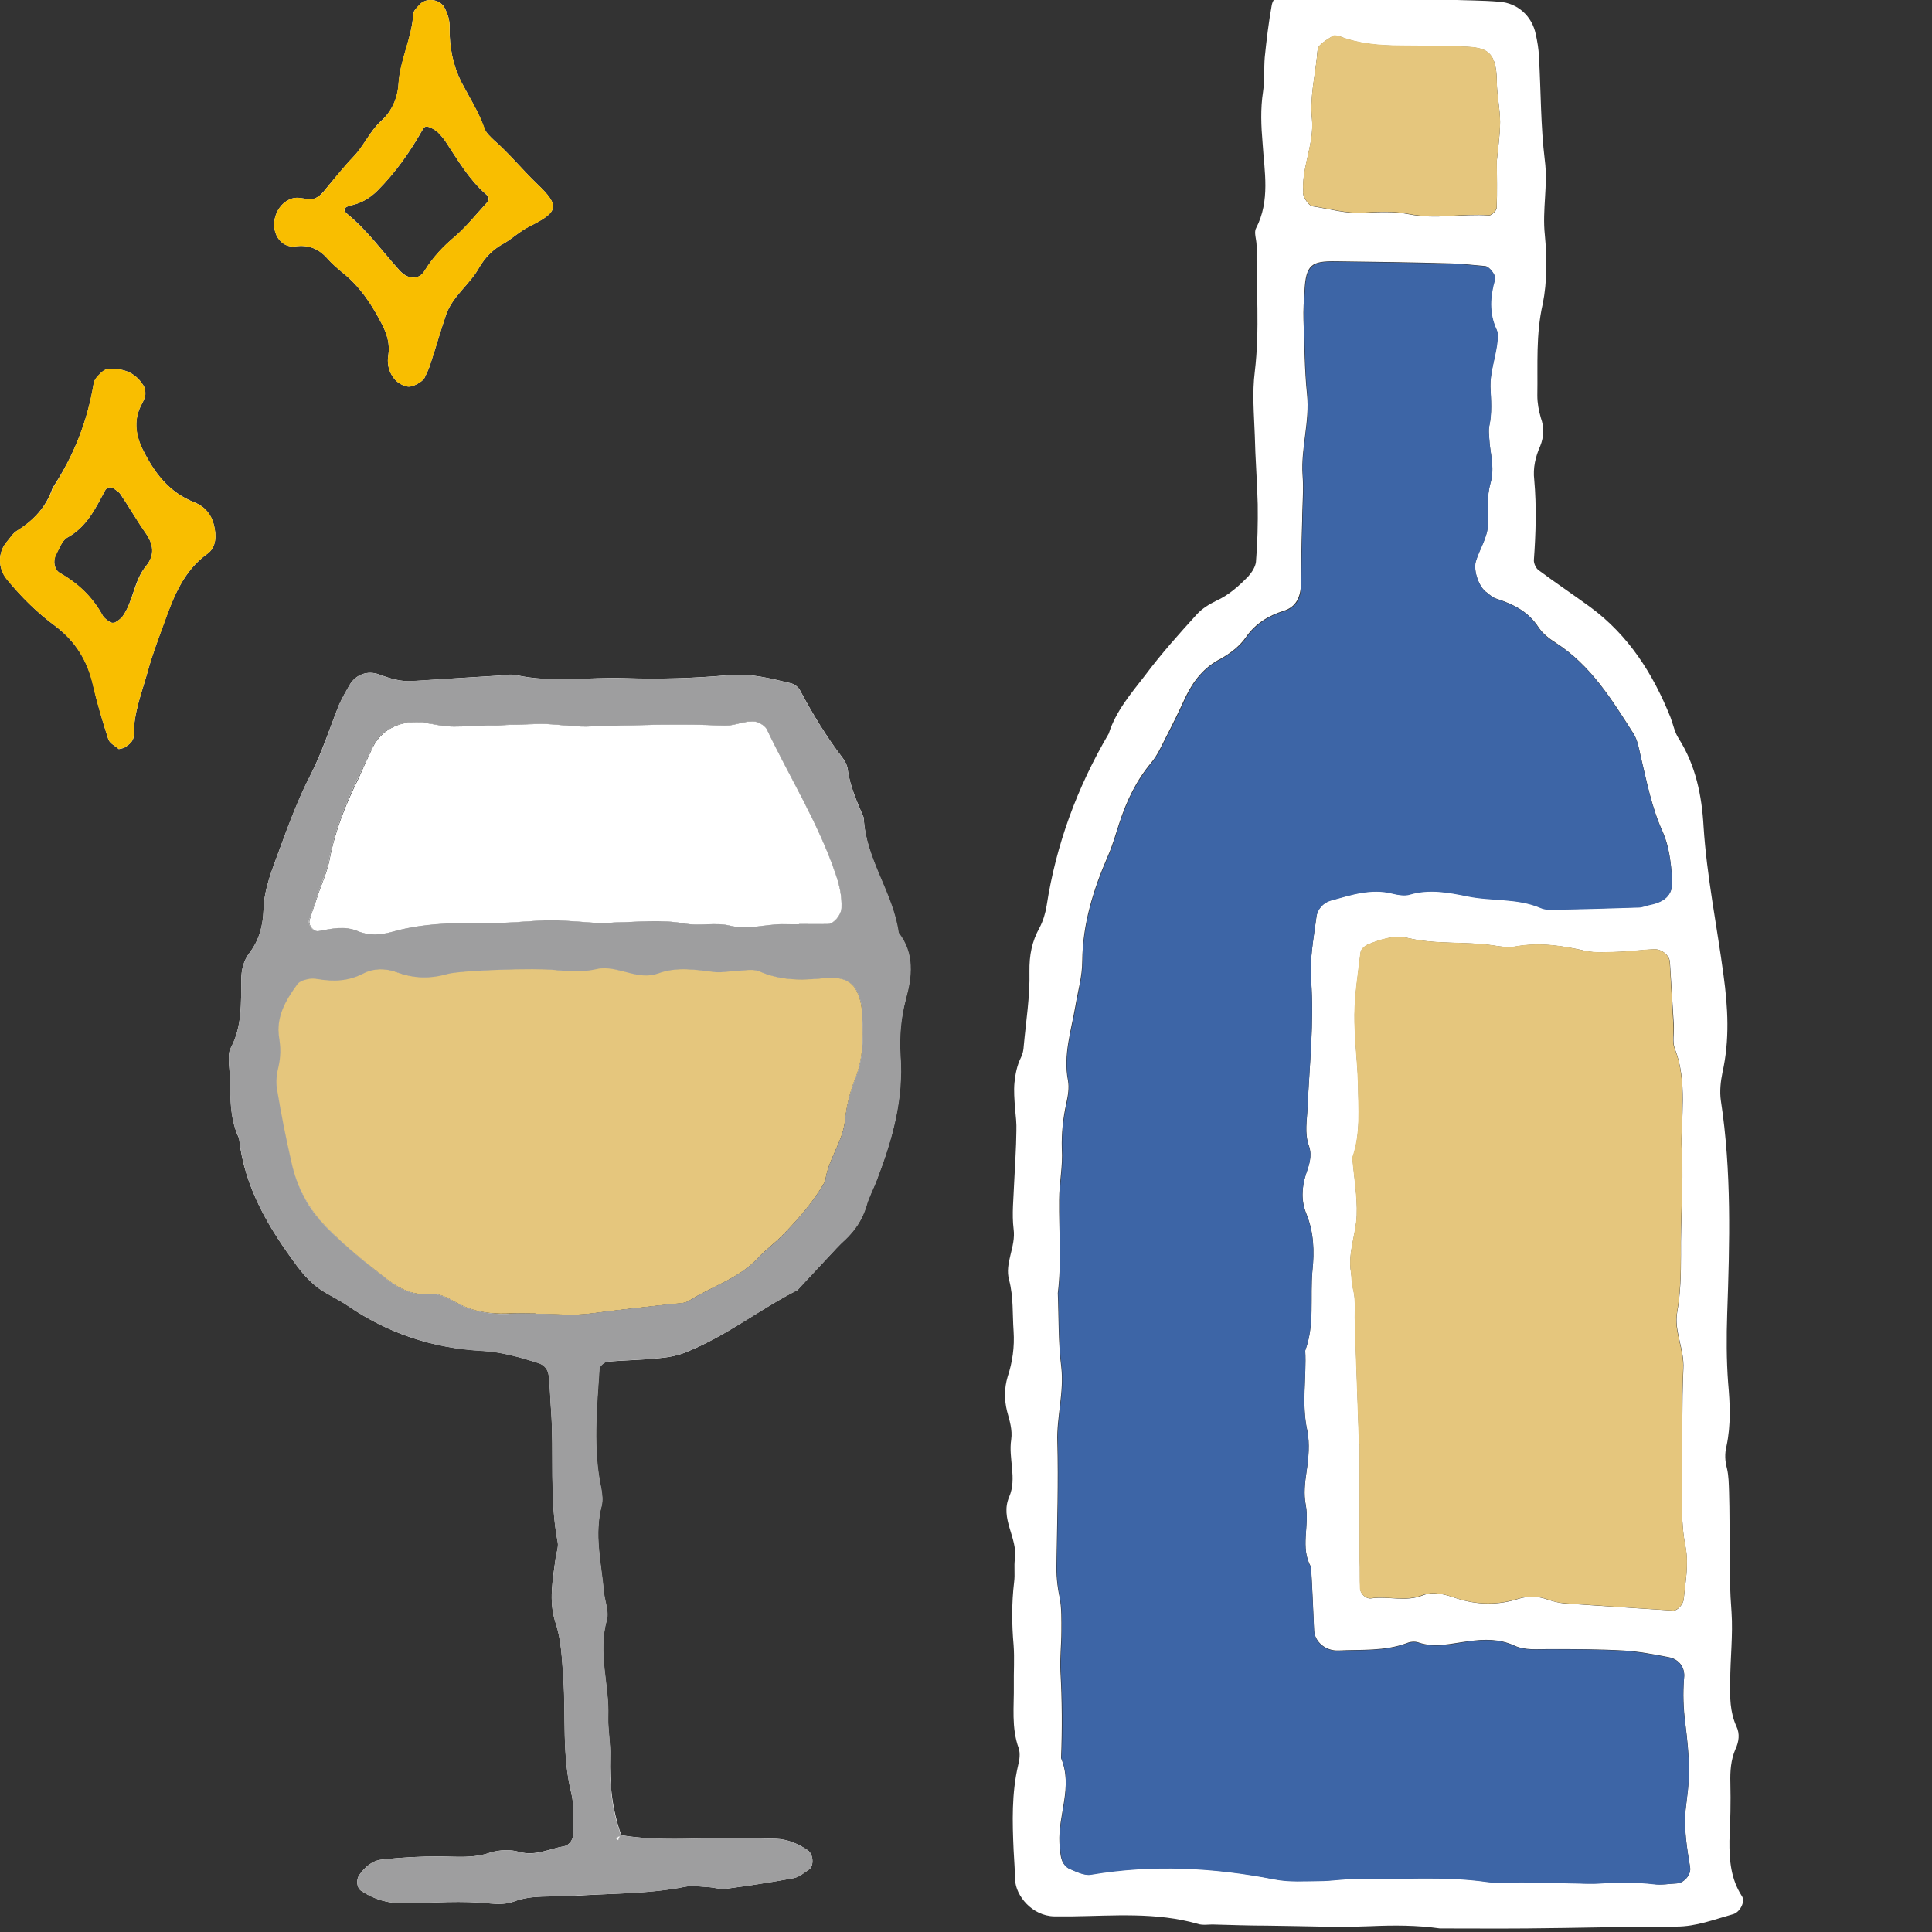
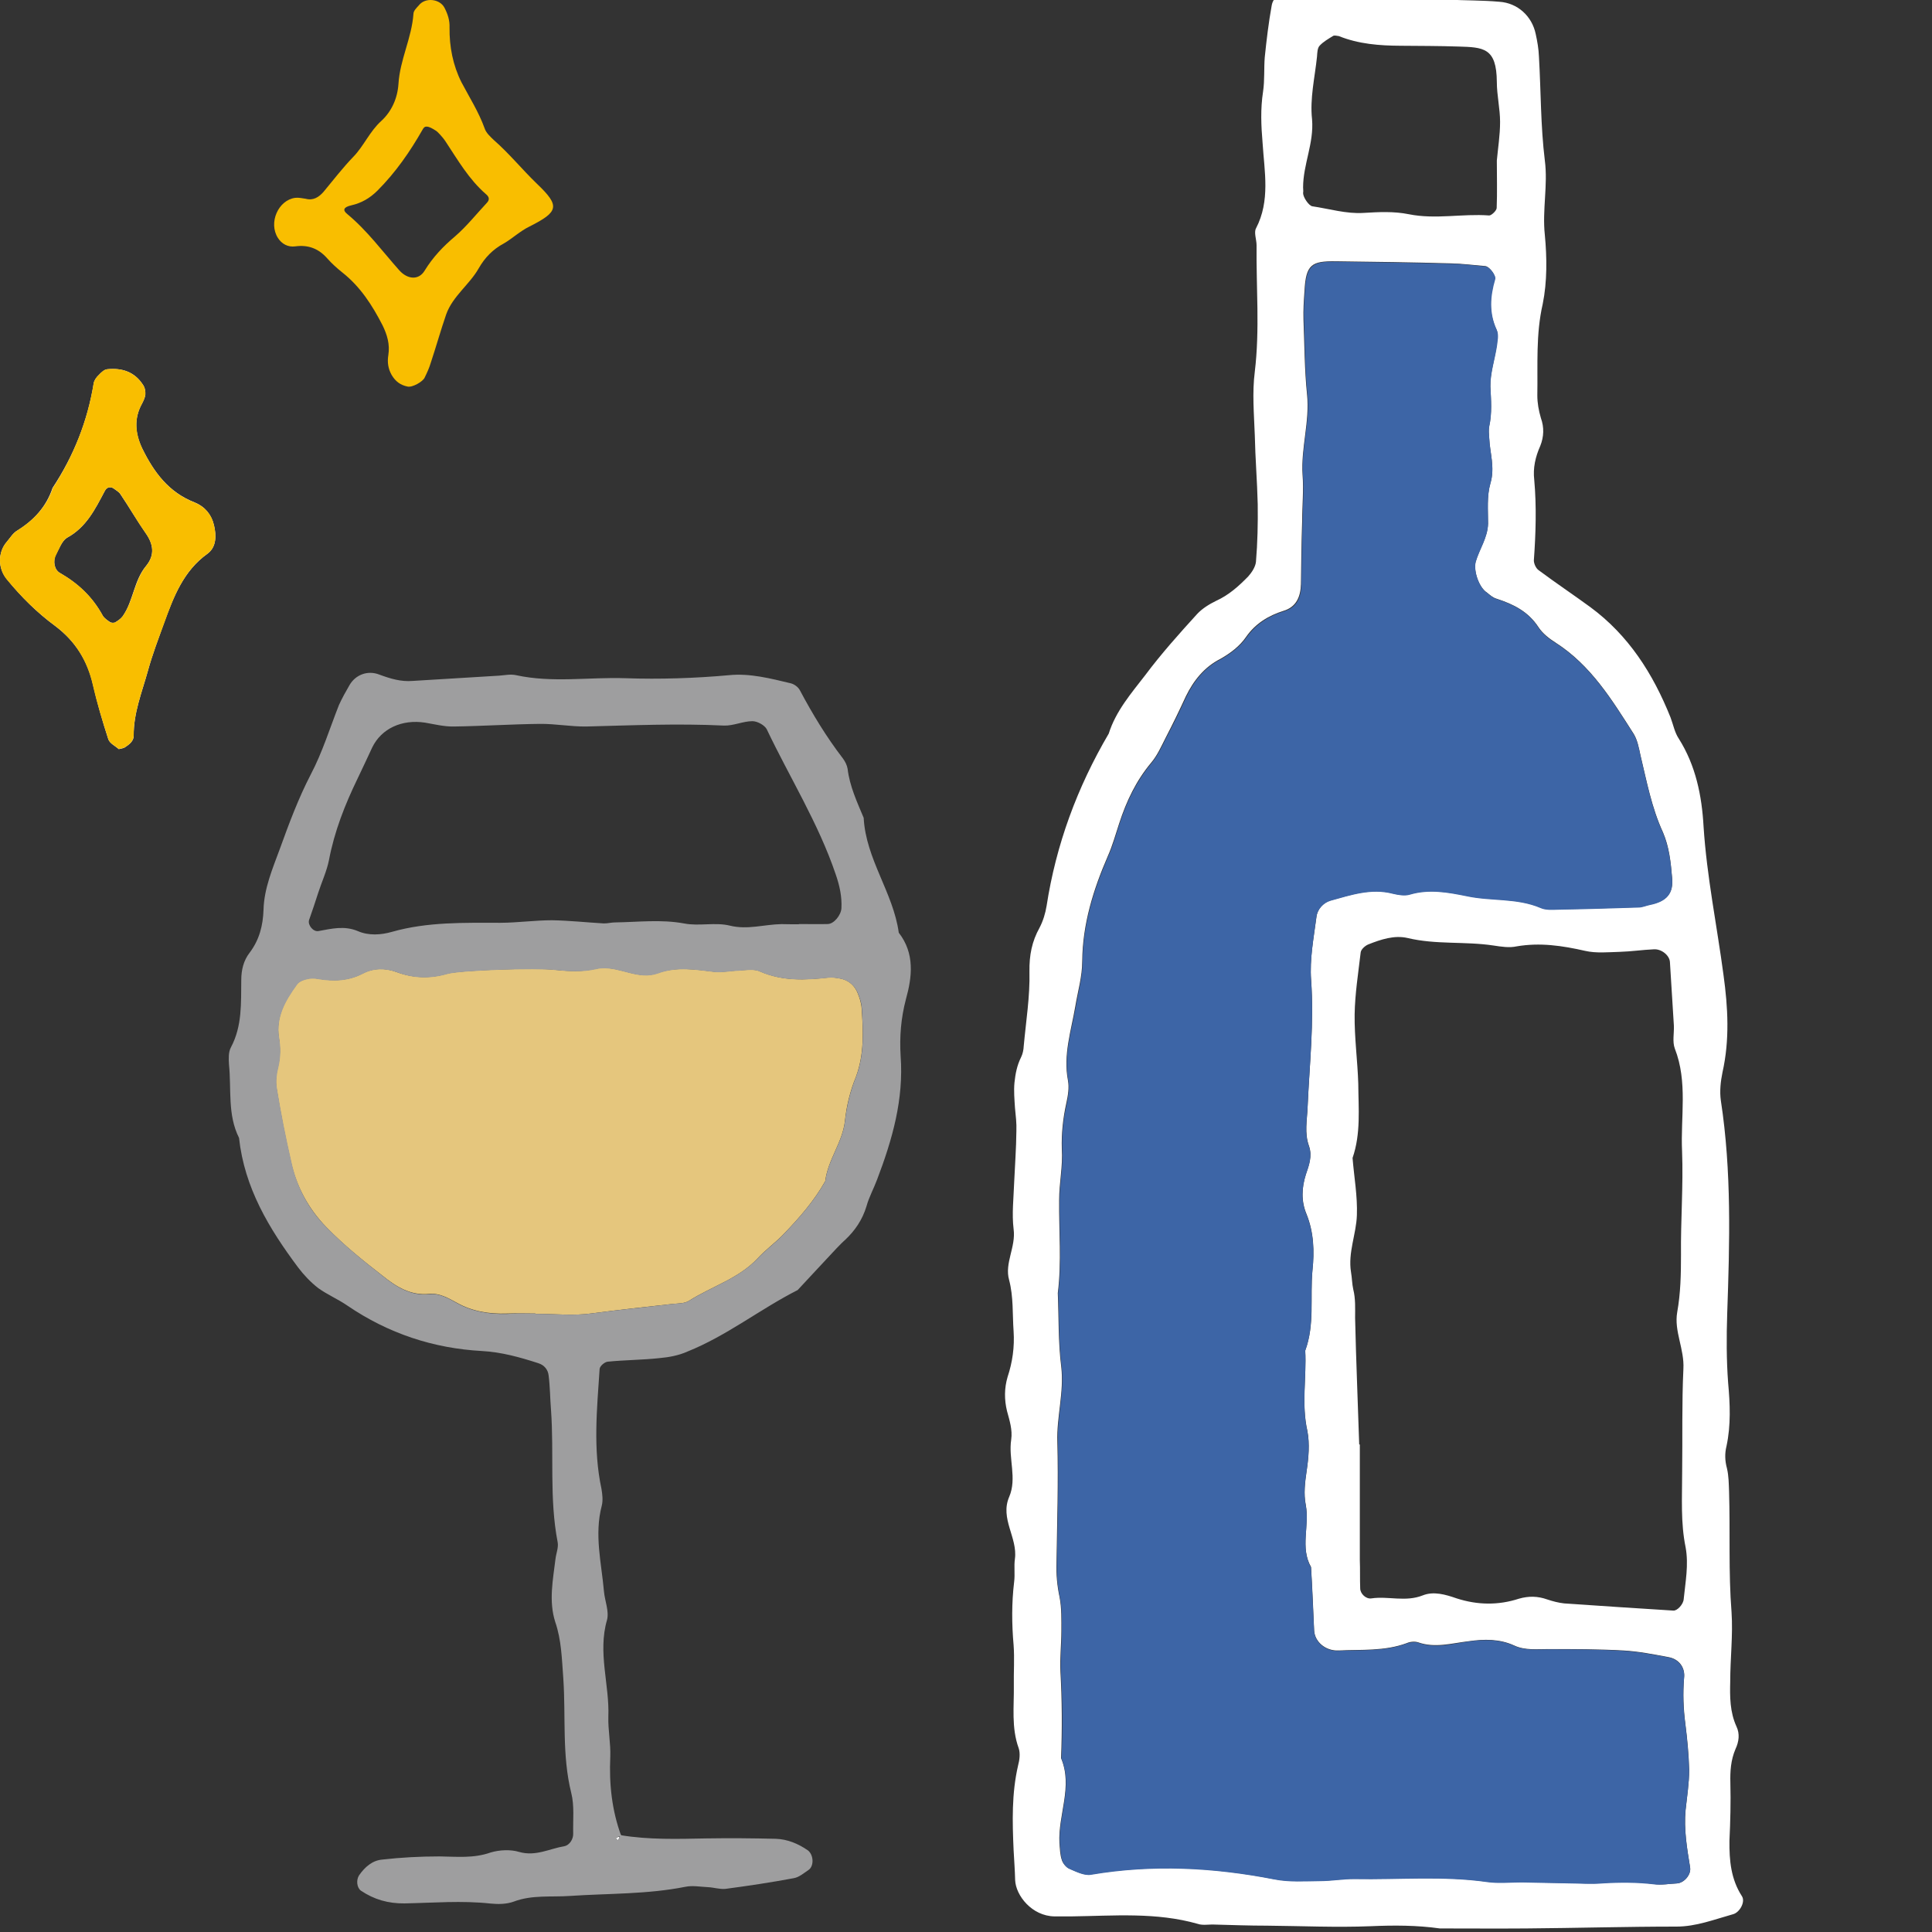
<svg xmlns="http://www.w3.org/2000/svg" version="1.1" id="レイヤー_1" x="0px" y="0px" width="25px" height="25px" viewBox="0 0 25 25" enable-background="new 0 0 25 25" xml:space="preserve">
  <rect x="0" y="0" width="25" height="25" fill="#333333" stroke="none" />
  <g>
    <path fill="#FFFFFF" d="M22.54,24.536c0.049,0.073-0.029,0.214-0.118,0.235c-0.243,0.068-0.475,0.159-0.728,0.159   c-0.651,0-1.295,0.019-1.944,0.024c-0.374,0.003-0.746,0-1.118,0c-0.298-0.042-0.595-0.042-0.894-0.029   c-0.449,0.018-0.896-0.003-1.346-0.007c-0.222,0-0.448-0.008-0.667-0.014c-0.077-0.005-0.16,0.014-0.225-0.009   c-0.54-0.154-1.087-0.104-1.636-0.097c-0.072,0-0.15,0-0.22,0c-0.291-0.005-0.499-0.269-0.508-0.469   c-0.003-0.127-0.013-0.259-0.02-0.39c-0.016-0.365-0.026-0.731,0.058-1.094c0.019-0.07,0.03-0.157,0.008-0.223   c-0.097-0.266-0.059-0.542-0.063-0.812c-0.003-0.176,0.01-0.348-0.003-0.523c-0.024-0.272-0.026-0.544,0.007-0.818   c0.013-0.099-0.004-0.201,0.01-0.297c0.037-0.276-0.196-0.52-0.074-0.803c0.103-0.24-0.012-0.494,0.026-0.741   c0.018-0.126-0.021-0.246-0.054-0.368c-0.036-0.146-0.036-0.296,0.007-0.442c0.064-0.193,0.091-0.389,0.078-0.59   c-0.016-0.223,0-0.443-0.058-0.665c-0.062-0.218,0.09-0.428,0.058-0.659c-0.024-0.196,0-0.4,0.007-0.598   c0.01-0.225,0.027-0.446,0.029-0.671c0.004-0.099-0.008-0.199-0.018-0.298c-0.007-0.11-0.017-0.219-0.007-0.326   c0.012-0.114,0.032-0.223,0.086-0.331c0.021-0.043,0.032-0.095,0.034-0.144c0.029-0.319,0.082-0.643,0.074-0.962   c-0.003-0.216,0.032-0.391,0.131-0.57c0.045-0.086,0.075-0.184,0.091-0.282c0.122-0.792,0.396-1.535,0.804-2.229   c0.091-0.291,0.292-0.523,0.472-0.756c0.207-0.277,0.438-0.535,0.672-0.792c0.065-0.07,0.155-0.126,0.245-0.17   c0.164-0.074,0.293-0.19,0.416-0.316c0.045-0.05,0.093-0.123,0.1-0.188c0.021-0.249,0.026-0.498,0.023-0.744   c-0.007-0.3-0.032-0.599-0.038-0.896c-0.01-0.273-0.035-0.549,0-0.821c0.066-0.547,0.017-1.091,0.023-1.637   c0-0.072-0.037-0.165-0.007-0.219c0.186-0.358,0.108-0.735,0.085-1.102c-0.019-0.224-0.029-0.441,0.006-0.667   c0.022-0.146,0.01-0.301,0.022-0.445c0.023-0.225,0.05-0.448,0.089-0.665c0.016-0.107,0.107-0.162,0.204-0.198   c0.046-0.017,0.094-0.029,0.143-0.029c0.402,0.003,0.797-0.022,1.19,0.082c0.234,0.059,0.493,0.05,0.743,0.065   c0.219,0.012,0.449,0.008,0.669,0.028c0.233,0.016,0.42,0.185,0.468,0.417c0.021,0.096,0.038,0.191,0.042,0.295   c0.026,0.445,0.021,0.894,0.076,1.341c0.042,0.32-0.035,0.64,0,0.963c0.028,0.294,0.031,0.605-0.027,0.893   c-0.091,0.396-0.063,0.788-0.07,1.184c0,0.102,0.018,0.196,0.046,0.293c0.044,0.122,0.039,0.243-0.008,0.361   c-0.063,0.141-0.096,0.286-0.078,0.439c0.031,0.344,0.02,0.696-0.005,1.043c0,0.042,0.028,0.104,0.063,0.127   c0.22,0.164,0.443,0.313,0.665,0.475c0.498,0.366,0.814,0.864,1.04,1.428c0.036,0.095,0.054,0.197,0.108,0.277   c0.219,0.347,0.298,0.738,0.32,1.136c0.042,0.649,0.173,1.282,0.258,1.921c0.058,0.42,0.081,0.84-0.013,1.259   c-0.024,0.117-0.039,0.247-0.021,0.368c0.14,0.916,0.114,1.836,0.082,2.755c-0.01,0.301-0.01,0.601,0.012,0.896   c0.025,0.273,0.037,0.546-0.021,0.818c-0.024,0.096-0.021,0.191,0.006,0.289c0.023,0.099,0.023,0.197,0.027,0.299   c0.016,0.52-0.009,1.042,0.032,1.56c0.02,0.297-0.017,0.601-0.017,0.9c-0.005,0.195-0.005,0.393,0.081,0.581   c0.045,0.095,0.032,0.196-0.013,0.292c-0.061,0.143-0.07,0.287-0.066,0.438c0.006,0.248,0,0.498-0.012,0.747   C22.376,24.074,22.398,24.316,22.54,24.536z M21.703,24.371c0.093-0.008,0.183-0.116,0.167-0.208   c-0.04-0.246-0.082-0.492-0.058-0.744c0.018-0.172,0.046-0.344,0.046-0.517c-0.005-0.199-0.024-0.396-0.049-0.593   c-0.026-0.2-0.033-0.396-0.017-0.597c0.017-0.138-0.07-0.246-0.202-0.269c-0.191-0.036-0.387-0.075-0.585-0.086   c-0.324-0.018-0.648-0.018-0.969-0.018c-0.147,0-0.304,0.018-0.441-0.046c-0.191-0.088-0.393-0.084-0.588-0.056   c-0.223,0.026-0.438,0.092-0.658,0.014c-0.044-0.014-0.103-0.008-0.146,0.011c-0.286,0.106-0.587,0.081-0.881,0.095   c-0.17,0.008-0.309-0.113-0.317-0.259c-0.012-0.271-0.023-0.548-0.04-0.821c-0.145-0.256-0.017-0.534-0.068-0.804   c-0.029-0.146-0.01-0.294,0.011-0.438c0.026-0.175,0.041-0.354,0.01-0.518c-0.079-0.349-0.01-0.695-0.028-1.042   c0.125-0.337,0.062-0.692,0.093-1.033c0.027-0.254,0.018-0.498-0.077-0.733c-0.07-0.168-0.062-0.34-0.008-0.512   c0.041-0.12,0.085-0.238,0.041-0.367c-0.062-0.172-0.024-0.335-0.018-0.513c0.024-0.545,0.085-1.085,0.045-1.636   c-0.021-0.271,0.033-0.541,0.069-0.815c0.01-0.1,0.088-0.188,0.183-0.215c0.265-0.073,0.524-0.163,0.806-0.09   c0.071,0.017,0.154,0.031,0.222,0.01c0.25-0.073,0.491-0.027,0.736,0.021c0.314,0.068,0.647,0.021,0.955,0.153   c0.065,0.028,0.147,0.023,0.22,0.021c0.349-0.006,0.701-0.017,1.048-0.028c0.047,0,0.098-0.022,0.142-0.032   c0.221-0.043,0.31-0.147,0.29-0.35c-0.017-0.199-0.037-0.397-0.118-0.586c-0.147-0.319-0.21-0.659-0.291-0.996   c-0.021-0.098-0.04-0.2-0.088-0.278c-0.281-0.441-0.553-0.887-1.01-1.18c-0.085-0.054-0.167-0.118-0.221-0.199   c-0.133-0.204-0.323-0.298-0.541-0.369c-0.049-0.014-0.086-0.047-0.126-0.08c-0.104-0.065-0.178-0.281-0.147-0.4   c0.048-0.166,0.155-0.311,0.16-0.494c0-0.174-0.017-0.356,0.03-0.52c0.063-0.208-0.007-0.393-0.015-0.588   c-0.004-0.051-0.009-0.104,0-0.151c0.038-0.172,0.023-0.342,0.015-0.515c-0.003-0.17,0.055-0.344,0.079-0.515   c0.007-0.072,0.028-0.16,0-0.221c-0.103-0.217-0.086-0.433-0.022-0.654c0.02-0.044-0.073-0.164-0.122-0.167   c-0.149-0.012-0.298-0.032-0.444-0.035c-0.499-0.014-0.997-0.021-1.495-0.027c-0.307-0.003-0.384,0.039-0.401,0.386   c-0.009,0.123-0.017,0.247-0.013,0.371c0.013,0.325,0.013,0.646,0.046,0.966c0.036,0.35-0.08,0.69-0.058,1.04   c0.016,0.196-0.005,0.396-0.005,0.597c-0.01,0.274-0.012,0.547-0.016,0.82c-0.005,0.16-0.059,0.293-0.225,0.343   c-0.196,0.062-0.364,0.165-0.483,0.335c-0.084,0.123-0.203,0.212-0.333,0.286c-0.209,0.106-0.348,0.28-0.449,0.487   c-0.083,0.181-0.169,0.358-0.262,0.537c-0.055,0.108-0.106,0.225-0.185,0.319c-0.195,0.233-0.32,0.495-0.415,0.787   c-0.047,0.142-0.085,0.284-0.147,0.423c-0.188,0.433-0.327,0.88-0.331,1.361c0,0.198-0.058,0.39-0.09,0.585   c-0.053,0.313-0.158,0.625-0.095,0.955c0.018,0.096,0,0.201-0.021,0.296c-0.043,0.195-0.064,0.389-0.058,0.591   c0.015,0.223-0.035,0.44-0.035,0.665c-0.004,0.396,0.033,0.798-0.017,1.201c0.013,0.316,0.004,0.64,0.045,0.959   c0.037,0.327-0.062,0.644-0.051,0.968c0.014,0.518-0.003,1.043-0.011,1.563c-0.005,0.151,0.008,0.295,0.04,0.446   c0.028,0.144,0.023,0.294,0.023,0.442c0,0.173-0.021,0.349-0.012,0.52c0.021,0.371,0.023,0.748,0.008,1.12   c0.156,0.371-0.041,0.732-0.021,1.101c0.007,0.073,0.007,0.149,0.032,0.22c0.013,0.04,0.053,0.09,0.09,0.106   c0.09,0.039,0.195,0.092,0.28,0.078c0.797-0.136,1.587-0.095,2.374,0.06c0.19,0.037,0.396,0.024,0.597,0.022   c0.147,0,0.297-0.029,0.444-0.026c0.571,0.009,1.145-0.043,1.716,0.038c0.142,0.02,0.298,0.005,0.445,0.005   c0.201,0.004,0.396,0.008,0.598,0.012c0.149,0.001,0.297,0.013,0.441,0.001c0.226-0.018,0.45-0.018,0.674,0.012   C21.503,24.396,21.604,24.375,21.703,24.371z M21.787,20.693c0.022-0.222,0.066-0.443,0.025-0.67   c-0.066-0.32-0.045-0.642-0.045-0.967c0.006-0.446-0.005-0.896,0.016-1.341c0.015-0.258-0.123-0.49-0.08-0.735   c0.044-0.246,0.049-0.488,0.049-0.74c-0.005-0.448,0.031-0.896,0.014-1.342c-0.021-0.444,0.076-0.895-0.094-1.33   c-0.033-0.088-0.008-0.198-0.012-0.295c-0.018-0.272-0.033-0.549-0.051-0.821c-0.003-0.089-0.11-0.175-0.209-0.168   c-0.151,0.007-0.298,0.029-0.444,0.033c-0.147,0.004-0.302,0.02-0.445-0.013c-0.295-0.067-0.583-0.11-0.886-0.058   c-0.095,0.021-0.199,0.004-0.299-0.011c-0.369-0.056-0.744-0.009-1.111-0.097c-0.172-0.04-0.346,0.018-0.51,0.083   c-0.039,0.016-0.094,0.063-0.098,0.104c-0.031,0.267-0.074,0.536-0.078,0.802c-0.004,0.3,0.038,0.598,0.047,0.896   c0.002,0.319,0.035,0.646-0.074,0.961c0.02,0.249,0.065,0.492,0.056,0.741c-0.008,0.244-0.117,0.483-0.076,0.736   c0.013,0.074,0.013,0.151,0.029,0.223c0.031,0.121,0.024,0.248,0.024,0.37c0.012,0.546,0.036,1.09,0.053,1.637   c0.004,0,0.008,0,0.008,0c0,0.497,0,0.993,0,1.493c0.005,0.123,0,0.247,0.005,0.37c0,0.067,0.074,0.141,0.146,0.129   c0.217-0.032,0.44,0.05,0.664-0.039c0.14-0.056,0.295-0.011,0.438,0.039c0.27,0.087,0.539,0.091,0.806,0.004   c0.126-0.036,0.243-0.034,0.367,0.01c0.069,0.023,0.144,0.043,0.218,0.051c0.468,0.033,0.944,0.063,1.413,0.093   C21.703,20.845,21.782,20.761,21.787,20.693z M19.369,2.078c0.014-0.157,0.042-0.328,0.042-0.5c0-0.172-0.042-0.346-0.042-0.517   c-0.003-0.446-0.174-0.449-0.501-0.459c-0.249-0.008-0.499-0.008-0.743-0.01c-0.273-0.001-0.545-0.022-0.8-0.125   c-0.026-0.003-0.059-0.013-0.075-0.002c-0.063,0.039-0.125,0.074-0.173,0.125c-0.031,0.032-0.031,0.094-0.035,0.143   c-0.028,0.27-0.094,0.542-0.064,0.811c0.026,0.311-0.116,0.582-0.116,0.881c0,0.025,0.005,0.047,0,0.073   c0,0.055,0.074,0.163,0.118,0.171c0.222,0.033,0.442,0.1,0.663,0.086c0.201-0.012,0.394-0.022,0.587,0.017   c0.349,0.07,0.691-0.01,1.039,0.016c0.028,0.003,0.098-0.063,0.098-0.097C19.375,2.49,19.369,2.292,19.369,2.078z" />
  </g>
  <g>
    <path fill="#3D65A6" d="M21.869,24.163c0.017,0.092-0.074,0.2-0.168,0.208c-0.097,0.004-0.2,0.024-0.295,0.013   c-0.223-0.026-0.449-0.026-0.674-0.012c-0.146,0.012-0.293,0-0.442-0.001c-0.201-0.004-0.396-0.008-0.598-0.012   c-0.147,0-0.302,0.016-0.444-0.004c-0.572-0.082-1.146-0.029-1.715-0.039c-0.149-0.002-0.299,0.026-0.446,0.026   c-0.2,0.002-0.405,0.017-0.597-0.022c-0.786-0.153-1.577-0.195-2.373-0.06c-0.085,0.015-0.191-0.039-0.28-0.077   c-0.038-0.017-0.078-0.067-0.091-0.107c-0.023-0.07-0.023-0.146-0.032-0.22c-0.021-0.368,0.176-0.728,0.021-1.1   c0.019-0.371,0.015-0.749-0.007-1.121c-0.009-0.171,0.012-0.346,0.012-0.52c0-0.148,0.005-0.299-0.024-0.442   c-0.031-0.15-0.044-0.293-0.04-0.446c0.009-0.52,0.025-1.044,0.013-1.563c-0.013-0.323,0.086-0.641,0.05-0.968   c-0.042-0.319-0.032-0.645-0.046-0.959c0.051-0.403,0.014-0.804,0.018-1.201c0-0.224,0.049-0.444,0.035-0.665   c-0.007-0.202,0.014-0.396,0.059-0.59c0.02-0.096,0.036-0.201,0.02-0.296c-0.064-0.331,0.041-0.644,0.096-0.956   c0.032-0.196,0.088-0.387,0.088-0.585c0.004-0.482,0.145-0.929,0.331-1.361c0.063-0.14,0.102-0.282,0.147-0.423   c0.095-0.292,0.22-0.552,0.415-0.786c0.078-0.094,0.133-0.212,0.186-0.32c0.095-0.178,0.179-0.353,0.263-0.536   c0.101-0.208,0.238-0.381,0.449-0.488c0.129-0.074,0.249-0.164,0.333-0.285c0.121-0.171,0.287-0.274,0.483-0.335   c0.168-0.049,0.221-0.183,0.223-0.343c0.004-0.273,0.007-0.547,0.017-0.821c0-0.199,0.021-0.4,0.004-0.595   c-0.024-0.352,0.095-0.692,0.059-1.042c-0.033-0.32-0.033-0.641-0.045-0.965c-0.006-0.124,0.003-0.25,0.012-0.371   c0.017-0.347,0.096-0.391,0.401-0.386c0.499,0.006,0.997,0.014,1.494,0.027c0.146,0.001,0.295,0.022,0.444,0.035   c0.051,0.003,0.141,0.123,0.123,0.167c-0.065,0.221-0.08,0.437,0.021,0.655c0.029,0.061,0.009,0.148,0,0.22   c-0.028,0.17-0.086,0.343-0.083,0.513c0.009,0.173,0.023,0.344-0.015,0.515c-0.009,0.047-0.004,0.099,0,0.151   c0.008,0.193,0.076,0.38,0.015,0.588c-0.047,0.164-0.03,0.346-0.03,0.52c-0.005,0.183-0.112,0.328-0.16,0.494   c-0.03,0.119,0.044,0.334,0.147,0.4c0.04,0.033,0.077,0.066,0.126,0.08c0.218,0.072,0.408,0.165,0.538,0.37   c0.055,0.082,0.135,0.146,0.222,0.199c0.457,0.292,0.728,0.738,1.01,1.18c0.048,0.079,0.068,0.181,0.088,0.278   c0.081,0.338,0.144,0.679,0.291,0.997c0.079,0.187,0.102,0.385,0.118,0.586c0.02,0.202-0.069,0.306-0.29,0.35   c-0.045,0.009-0.095,0.032-0.142,0.032c-0.348,0.011-0.699,0.022-1.048,0.028c-0.072,0.002-0.156,0.008-0.22-0.021   c-0.308-0.132-0.642-0.085-0.957-0.153c-0.243-0.049-0.484-0.094-0.734-0.021c-0.067,0.021-0.15,0.006-0.222-0.011   c-0.28-0.073-0.541,0.017-0.806,0.09c-0.096,0.028-0.173,0.115-0.184,0.215c-0.035,0.274-0.087,0.545-0.068,0.814   c0.04,0.552-0.021,1.092-0.045,1.637c-0.008,0.177-0.045,0.342,0.018,0.515c0.044,0.126,0,0.246-0.041,0.364   c-0.055,0.173-0.063,0.346,0.008,0.513c0.094,0.235,0.105,0.479,0.077,0.733c-0.033,0.341,0.031,0.696-0.093,1.033   c0.019,0.347-0.051,0.693,0.028,1.042c0.031,0.162,0.016,0.342-0.011,0.519c-0.021,0.143-0.04,0.293-0.01,0.44   c0.052,0.267-0.076,0.545,0.068,0.803c0.017,0.273,0.026,0.549,0.04,0.818c0.008,0.148,0.147,0.268,0.316,0.26   c0.292-0.015,0.596,0.013,0.882-0.095c0.044-0.017,0.102-0.023,0.146-0.011c0.22,0.08,0.436,0.016,0.658-0.015   c0.195-0.027,0.396-0.031,0.588,0.056c0.138,0.064,0.293,0.046,0.441,0.046c0.32,0,0.645,0,0.967,0.019   c0.2,0.011,0.395,0.05,0.587,0.085c0.13,0.023,0.219,0.131,0.202,0.27c-0.018,0.2-0.011,0.396,0.017,0.598   c0.024,0.195,0.043,0.394,0.049,0.591c0,0.174-0.028,0.347-0.047,0.519C21.787,23.671,21.829,23.917,21.869,24.163z" />
  </g>
  <g>
-     <path fill="#E5C67D" d="M21.813,20.022c0.041,0.228-0.005,0.449-0.026,0.668c-0.005,0.07-0.085,0.154-0.138,0.15   c-0.469-0.03-0.945-0.061-1.414-0.095c-0.073-0.006-0.146-0.026-0.216-0.051c-0.123-0.042-0.241-0.046-0.37-0.008   c-0.264,0.085-0.533,0.082-0.803-0.005c-0.142-0.05-0.298-0.094-0.437-0.041c-0.225,0.091-0.451,0.008-0.666,0.041   c-0.072,0.011-0.146-0.063-0.146-0.131c-0.005-0.121,0-0.244-0.005-0.368c0-0.5,0-0.996,0-1.494c0,0-0.003,0-0.008,0   c-0.017-0.548-0.04-1.091-0.055-1.637c0-0.122,0.01-0.249-0.022-0.369c-0.019-0.072-0.019-0.148-0.027-0.222   c-0.041-0.254,0.067-0.492,0.075-0.736c0.008-0.249-0.036-0.495-0.058-0.744c0.111-0.313,0.077-0.639,0.074-0.959   c-0.009-0.299-0.048-0.598-0.046-0.895c0.004-0.268,0.046-0.538,0.079-0.804c0.004-0.042,0.057-0.086,0.098-0.103   c0.163-0.066,0.337-0.123,0.51-0.083c0.368,0.088,0.742,0.042,1.11,0.096c0.1,0.017,0.205,0.032,0.3,0.011   c0.301-0.051,0.591-0.009,0.884,0.059c0.145,0.031,0.3,0.016,0.447,0.013c0.146-0.004,0.292-0.028,0.443-0.032   c0.1-0.009,0.205,0.076,0.21,0.167c0.016,0.273,0.032,0.548,0.048,0.82c0.006,0.099-0.021,0.208,0.015,0.297   c0.171,0.433,0.072,0.886,0.092,1.328c0.021,0.447-0.017,0.895-0.011,1.343c0,0.251-0.006,0.494-0.049,0.74   c-0.047,0.245,0.093,0.479,0.079,0.735c-0.02,0.444-0.013,0.895-0.018,1.339C21.766,19.381,21.746,19.703,21.813,20.022z" />
-   </g>
+     </g>
  <g>
-     <path fill="#E5C67D" d="M19.411,1.577c0,0.171-0.028,0.344-0.042,0.5c0,0.213,0.006,0.412-0.003,0.61   c0,0.035-0.069,0.1-0.098,0.098c-0.348-0.026-0.69,0.053-1.039-0.017c-0.193-0.039-0.386-0.028-0.587-0.017   c-0.221,0.014-0.441-0.052-0.663-0.085c-0.044-0.008-0.118-0.118-0.118-0.172c0.005-0.025,0-0.049,0-0.073   c0-0.299,0.143-0.57,0.116-0.88C16.948,1.273,17.012,1,17.042,0.729c0.004-0.048,0.004-0.109,0.035-0.143   c0.048-0.05,0.112-0.085,0.173-0.125c0.017-0.01,0.049-0.001,0.075,0.003c0.255,0.101,0.525,0.122,0.8,0.124   c0.244,0.002,0.494,0.002,0.743,0.011c0.327,0.009,0.498,0.014,0.501,0.458C19.369,1.232,19.411,1.405,19.411,1.577z" />
-   </g>
+     </g>
  <g>
-     <path fill="#FFFFFF" d="M11.625,12.072c0.209,0.268,0.172,0.572,0.094,0.859c-0.066,0.247-0.086,0.488-0.07,0.736   c0.008,0.095,0.008,0.185,0.004,0.274c-0.012,0.459-0.142,0.893-0.307,1.322c-0.044,0.12-0.106,0.226-0.139,0.348   c-0.052,0.173-0.146,0.311-0.275,0.434c-0.038,0.035-0.075,0.07-0.108,0.106c-0.167,0.181-0.339,0.361-0.506,0.543   c-0.485,0.246-0.918,0.592-1.43,0.799c-0.11,0.048-0.236,0.071-0.36,0.082c-0.223,0.025-0.448,0.025-0.669,0.046   c-0.041,0.004-0.102,0.057-0.105,0.094c-0.033,0.519-0.086,1.034,0.025,1.551c0.012,0.071,0.021,0.15,0.005,0.218   c-0.1,0.375-0.005,0.742,0.028,1.11c0.01,0.122,0.068,0.255,0.04,0.366c-0.124,0.427,0.033,0.839,0.017,1.254   c-0.005,0.173,0.032,0.347,0.025,0.519c-0.008,0.349,0.028,0.686,0.146,1.015c-0.004,0-0.008-0.004-0.008-0.004   c-0.003,0.004-0.009,0.014-0.013,0.022C7.961,23.777,7.957,23.792,8,23.81c0.005-0.016,0.013-0.029,0.017-0.044   c0.01-0.006,0.018-0.006,0.024-0.006c-0.004-0.007-0.004-0.013-0.004-0.013c0.364,0.063,0.735,0.052,1.103,0.042   c0.303-0.006,0.601-0.005,0.898,0.005c0.152,0.005,0.29,0.063,0.415,0.149c0.039,0.027,0.06,0.082,0.06,0.142   c0,0.046-0.016,0.092-0.053,0.112c-0.061,0.041-0.122,0.092-0.191,0.106c-0.295,0.055-0.587,0.099-0.882,0.139   c-0.074,0.006-0.152-0.019-0.224-0.023c-0.1-0.005-0.201-0.025-0.294-0.005c-0.491,0.098-0.993,0.085-1.488,0.122   c-0.246,0.014-0.493-0.021-0.734,0.071c-0.089,0.033-0.201,0.035-0.299,0.025c-0.371-0.041-0.744-0.009-1.114-0.002   c-0.209,0.002-0.392-0.049-0.564-0.165c-0.052-0.038-0.064-0.135-0.024-0.198c0.074-0.107,0.172-0.193,0.299-0.204   c0.244-0.028,0.493-0.041,0.744-0.041c0.223,0.003,0.44,0.027,0.66-0.051c0.115-0.034,0.258-0.041,0.369-0.007   c0.213,0.058,0.393-0.042,0.583-0.074c0.071-0.015,0.12-0.095,0.12-0.167c-0.008-0.177,0.013-0.356-0.028-0.519   c-0.122-0.495-0.069-0.993-0.103-1.487c-0.019-0.247-0.023-0.495-0.105-0.732c-0.085-0.269-0.033-0.542,0.004-0.814   c0.008-0.073,0.041-0.151,0.028-0.216c-0.11-0.568-0.045-1.146-0.086-1.711c-0.012-0.147-0.012-0.3-0.031-0.447   c-0.008-0.073-0.054-0.134-0.13-0.159c-0.241-0.076-0.479-0.143-0.728-0.159c-0.637-0.032-1.217-0.221-1.745-0.585   c-0.122-0.084-0.26-0.142-0.378-0.227C4.02,16.592,3.931,16.498,3.857,16.4c-0.375-0.502-0.694-1.029-0.764-1.67   c-0.146-0.306-0.097-0.634-0.13-0.956c-0.004-0.07-0.009-0.158,0.025-0.215c0.148-0.284,0.13-0.577,0.134-0.879   c0-0.126,0.029-0.251,0.109-0.353c0.125-0.166,0.172-0.35,0.179-0.554c0.007-0.277,0.118-0.535,0.211-0.792   c0.119-0.324,0.24-0.649,0.4-0.959C4.168,9.733,4.267,9.42,4.386,9.123c0.04-0.089,0.088-0.174,0.138-0.26   c0.077-0.132,0.229-0.193,0.384-0.135c0.143,0.053,0.281,0.095,0.433,0.085C5.71,8.787,6.087,8.765,6.458,8.742   C6.533,8.736,6.61,8.72,6.679,8.736c0.469,0.102,0.945,0.022,1.413,0.039C8.537,8.79,8.988,8.776,9.432,8.736   c0.274-0.028,0.543,0.044,0.806,0.106c0.045,0.013,0.093,0.049,0.114,0.09c0.163,0.306,0.343,0.604,0.556,0.881   c0.028,0.038,0.053,0.086,0.061,0.137c0.027,0.223,0.123,0.427,0.208,0.631C11.198,11.12,11.554,11.552,11.625,12.072z    M11.077,13.934c0.109-0.294,0.093-0.591,0.075-0.883c-0.003-0.072-0.029-0.147-0.059-0.216c-0.044-0.093-0.123-0.154-0.224-0.172   c-0.05-0.008-0.102-0.017-0.147-0.011c-0.297,0.032-0.592,0.047-0.881-0.076c-0.083-0.042-0.191-0.019-0.294-0.014   c-0.094,0.003-0.196,0.026-0.295,0.017c-0.248-0.03-0.494-0.073-0.737,0.018c-0.254,0.09-0.483-0.084-0.73-0.066   c-0.025,0-0.05,0.005-0.074,0.009c-0.173,0.04-0.339,0.031-0.518,0.013c-0.246-0.03-1.243,0.003-1.409,0.051   c-0.222,0.065-0.437,0.058-0.654-0.025c-0.143-0.053-0.299-0.051-0.434,0.021c-0.187,0.098-0.378,0.103-0.58,0.067   c-0.048-0.007-0.101-0.007-0.15,0.006c-0.044,0.011-0.102,0.032-0.125,0.072c-0.148,0.204-0.271,0.418-0.229,0.682   c0.021,0.127,0.021,0.242-0.007,0.37c-0.025,0.096-0.037,0.199-0.021,0.291c0.052,0.319,0.115,0.634,0.187,0.948   c0.07,0.326,0.229,0.613,0.454,0.845c0.224,0.23,0.477,0.434,0.73,0.631c0.175,0.142,0.364,0.259,0.607,0.234   c0.128-0.013,0.243,0.055,0.353,0.116c0.2,0.111,0.42,0.145,0.646,0.139c0.126-0.005,0.249,0,0.372,0v0.002   c0.248,0,0.501,0.03,0.741-0.006c0.344-0.046,0.691-0.081,1.033-0.121c0.074-0.006,0.162-0.006,0.217-0.043   c0.295-0.186,0.639-0.285,0.883-0.545c0.103-0.11,0.224-0.198,0.325-0.302c0.209-0.217,0.406-0.439,0.552-0.698   c0.034-0.277,0.222-0.499,0.253-0.777C10.955,14.313,11.003,14.115,11.077,13.934z M10.888,11.753   c0.008-0.15-0.024-0.294-0.074-0.438c-0.223-0.662-0.596-1.254-0.893-1.879C9.891,9.381,9.798,9.332,9.737,9.332   c-0.123,0-0.245,0.061-0.365,0.057C8.771,9.36,8.174,9.386,7.579,9.401C7.383,9.403,7.187,9.365,6.986,9.367   C6.616,9.371,6.238,9.396,5.869,9.401c-0.123,0-0.246-0.029-0.368-0.048C5.201,9.305,4.936,9.425,4.818,9.671   c-0.064,0.132-0.126,0.274-0.187,0.406c-0.167,0.336-0.303,0.682-0.372,1.052c-0.029,0.145-0.089,0.283-0.139,0.42   c-0.036,0.117-0.081,0.235-0.118,0.356c-0.021,0.063,0.053,0.155,0.118,0.143c0.172-0.031,0.336-0.072,0.512,0.005   c0.138,0.056,0.298,0.046,0.441,0.005c0.461-0.131,0.935-0.112,1.404-0.117c0.224-0.003,0.446-0.033,0.668-0.033   c0.225,0.004,0.447,0.028,0.67,0.041c0.05,0.001,0.098-0.013,0.147-0.013c0.298-0.004,0.592-0.042,0.895,0.014   c0.19,0.037,0.404-0.019,0.591,0.028c0.229,0.056,0.441-0.016,0.666-0.02c0.074,0,0.148,0,0.224,0c0,0,0,0,0-0.002   c0.119,0,0.245,0.002,0.368,0C10.791,11.954,10.885,11.843,10.888,11.753z" />
-   </g>
+     </g>
  <g>
    <path fill="#E5C67D" d="M11.15,13.051c0.02,0.292,0.035,0.589-0.074,0.883c-0.075,0.182-0.123,0.379-0.143,0.575   c-0.032,0.276-0.221,0.499-0.254,0.774c-0.146,0.261-0.342,0.483-0.551,0.699c-0.102,0.104-0.223,0.191-0.326,0.303   c-0.244,0.26-0.588,0.359-0.883,0.545c-0.055,0.038-0.142,0.036-0.217,0.043c-0.342,0.039-0.69,0.075-1.033,0.121   c-0.24,0.035-0.494,0.007-0.741,0.007v-0.004c-0.123,0-0.245-0.005-0.372,0c-0.224,0.008-0.446-0.027-0.646-0.14   c-0.11-0.06-0.223-0.126-0.352-0.114c-0.245,0.025-0.432-0.093-0.608-0.235c-0.252-0.195-0.505-0.399-0.73-0.631   c-0.224-0.232-0.384-0.519-0.455-0.845c-0.073-0.314-0.134-0.63-0.186-0.949c-0.017-0.091-0.004-0.194,0.021-0.29   c0.028-0.126,0.028-0.242,0.008-0.37c-0.041-0.265,0.081-0.479,0.229-0.683c0.025-0.037,0.082-0.059,0.125-0.072   c0.05-0.013,0.103-0.013,0.151-0.004c0.2,0.034,0.392,0.03,0.58-0.067c0.135-0.072,0.291-0.074,0.433-0.021   c0.218,0.081,0.432,0.089,0.654,0.025c0.168-0.049,1.163-0.082,1.409-0.051c0.179,0.019,0.347,0.026,0.519-0.014   c0.024-0.004,0.048-0.009,0.074-0.009c0.248-0.02,0.477,0.157,0.73,0.064c0.244-0.087,0.49-0.045,0.738-0.016   c0.099,0.009,0.201-0.014,0.295-0.017c0.101-0.004,0.212-0.027,0.294,0.014c0.29,0.125,0.584,0.111,0.882,0.077   c0.045-0.005,0.097,0.003,0.146,0.012c0.103,0.018,0.18,0.078,0.224,0.172C11.122,12.904,11.146,12.979,11.15,13.051z" />
  </g>
  <g>
-     <path fill="#FFFFFF" d="M10.815,11.314c0.05,0.144,0.081,0.288,0.075,0.438c-0.005,0.09-0.098,0.201-0.18,0.205   c-0.123,0.003-0.25,0-0.368,0c0,0.003,0,0.003,0,0.003c-0.076,0-0.151,0-0.224,0c-0.223,0.003-0.436,0.075-0.665,0.02   c-0.188-0.048-0.402,0.007-0.592-0.029c-0.304-0.055-0.598-0.019-0.895-0.014c-0.05,0-0.098,0.014-0.147,0.013   c-0.223-0.013-0.445-0.036-0.669-0.041c-0.224,0-0.445,0.028-0.67,0.033c-0.468,0.005-0.943-0.014-1.404,0.117   c-0.143,0.04-0.302,0.051-0.439-0.005c-0.175-0.076-0.34-0.037-0.513-0.005c-0.065,0.013-0.138-0.078-0.118-0.143   c0.036-0.121,0.082-0.239,0.118-0.355c0.05-0.139,0.111-0.277,0.14-0.421c0.069-0.369,0.205-0.713,0.373-1.051   c0.059-0.133,0.122-0.274,0.186-0.407c0.12-0.245,0.384-0.365,0.683-0.317c0.122,0.019,0.244,0.047,0.368,0.047   c0.37-0.003,0.747-0.028,1.118-0.034c0.202-0.002,0.397,0.036,0.593,0.034C8.178,9.387,8.775,9.36,9.376,9.39   c0.119,0.003,0.24-0.056,0.364-0.056c0.061,0,0.155,0.048,0.184,0.104C10.219,10.06,10.592,10.653,10.815,11.314z" />
-   </g>
+     </g>
  <g>
    <path fill="#FFFFFF" d="M8.038,23.747c0,0.004,0,0.006,0.004,0.014c-0.008,0-0.016,0-0.024,0.006   c0.004-0.01,0.01-0.016,0.013-0.021C8.03,23.745,8.035,23.747,8.038,23.747z" />
  </g>
  <g>
    <path fill="#FFFFFF" d="M8.017,23.767C8.014,23.782,8.006,23.794,8,23.812C7.957,23.794,7.961,23.778,8.017,23.767z" />
  </g>
  <g>
-     <path fill="#FFFFFF" d="M6.95,2.379c0.3,0.286,0.278,0.363-0.098,0.55C6.73,2.99,6.632,3.085,6.52,3.15   C6.377,3.227,6.274,3.333,6.194,3.473c-0.119,0.21-0.335,0.358-0.42,0.594C5.701,4.279,5.642,4.491,5.573,4.698   C5.554,4.764,5.526,4.822,5.496,4.885C5.474,4.939,5.333,5.017,5.27,5.001C5.183,4.984,5.113,4.933,5.068,4.852   C5.022,4.772,5.01,4.685,5.025,4.597C5.047,4.455,5.01,4.332,4.95,4.209C4.817,3.95,4.663,3.71,4.43,3.526   C4.364,3.47,4.295,3.412,4.235,3.344C4.124,3.218,3.992,3.165,3.82,3.188C3.725,3.201,3.645,3.153,3.597,3.08   C3.47,2.883,3.601,2.589,3.82,2.56c0.044-0.005,0.087,0.005,0.135,0.012C4.054,2.599,4.126,2.55,4.186,2.48   c0.128-0.152,0.248-0.305,0.386-0.451c0.135-0.138,0.212-0.33,0.362-0.467C5.069,1.441,5.146,1.27,5.157,1.086   c0.019-0.313,0.175-0.594,0.19-0.907C5.351,0.14,5.391,0.101,5.421,0.07c0.083-0.108,0.272-0.086,0.332,0.031   c0.043,0.083,0.069,0.166,0.065,0.256C5.814,0.608,5.861,0.845,5.971,1.064C6.075,1.261,6.194,1.448,6.267,1.66   c0.021,0.058,0.077,0.107,0.124,0.153C6.592,1.989,6.76,2.197,6.95,2.379z M6.296,2.627c0.04-0.04,0.033-0.08-0.008-0.113   C6.067,2.32,5.925,2.072,5.767,1.833C5.72,1.761,5.655,1.701,5.65,1.697C5.534,1.619,5.496,1.626,5.471,1.674   C5.306,1.965,5.12,2.231,4.883,2.468C4.785,2.565,4.678,2.627,4.546,2.657c-0.1,0.022-0.112,0.061-0.05,0.113   c0.26,0.212,0.45,0.482,0.672,0.726C5.275,3.618,5.421,3.629,5.497,3.5c0.107-0.175,0.238-0.312,0.392-0.441   C6.037,2.93,6.161,2.774,6.296,2.627z" />
-   </g>
+     </g>
  <g>
    <path fill="#FFFFFF" d="M2.769,6.796C2.801,6.93,2.801,7.079,2.685,7.165C2.374,7.387,2.247,7.723,2.126,8.052   C2.052,8.26,1.972,8.468,1.914,8.68C1.837,8.958,1.727,9.226,1.73,9.522c0,0.071-0.063,0.115-0.116,0.15   C1.592,9.685,1.571,9.685,1.537,9.694C1.495,9.655,1.421,9.621,1.402,9.567C1.327,9.335,1.259,9.103,1.204,8.864   C1.133,8.547,0.975,8.296,0.713,8.099C0.478,7.926,0.274,7.723,0.093,7.5C-0.03,7.357-0.03,7.146,0.089,7.01   c0.043-0.05,0.079-0.113,0.135-0.145c0.214-0.133,0.375-0.307,0.456-0.551c0.274-0.414,0.454-0.866,0.533-1.356   c0.007-0.039,0.037-0.08,0.07-0.11C1.31,4.819,1.351,4.781,1.387,4.778c0.191-0.02,0.354,0.034,0.46,0.197   C1.873,5.009,1.884,5.06,1.881,5.104c-0.004,0.04-0.025,0.084-0.044,0.12C1.73,5.418,1.749,5.612,1.84,5.802   c0.15,0.307,0.343,0.57,0.681,0.7C2.651,6.556,2.736,6.657,2.769,6.796z M1.892,7.321c0.113-0.139,0.095-0.279-0.008-0.424   C1.771,6.736,1.672,6.562,1.559,6.396c-0.019-0.032-0.062-0.054-0.095-0.08C1.42,6.294,1.379,6.306,1.354,6.357   C1.23,6.59,1.117,6.823,0.866,6.959C0.8,7,0.766,7.102,0.722,7.178c-0.039,0.082-0.02,0.194,0.052,0.235   c0.235,0.136,0.423,0.31,0.555,0.553c0.019,0.032,0.058,0.06,0.098,0.086c0.016,0.008,0.044,0.01,0.061,0.003   c0.035-0.022,0.072-0.044,0.099-0.08C1.727,7.777,1.73,7.515,1.892,7.321z" />
  </g>
  <g display="none">
    <path display="inline" d="M19.096,23.795c-0.267-0.037-0.532-0.037-0.801-0.024c-0.4,0.014-0.803,0-1.201-0.007   c-0.2-0.002-0.401-0.01-0.599-0.013c-0.069-0.005-0.144,0.011-0.201-0.008c-0.48-0.143-0.971-0.091-1.461-0.088   c-0.064,0.001-0.131,0.001-0.201,0c-0.255-0.003-0.441-0.238-0.449-0.417c-0.018-0.441-0.068-0.888,0.034-1.329   c0.016-0.063,0.027-0.141,0.007-0.199c-0.087-0.237-0.052-0.484-0.056-0.726c-0.003-0.157,0.008-0.312-0.003-0.468   c-0.018-0.243-0.023-0.487,0.007-0.73c0.011-0.09-0.004-0.182,0.008-0.268c0.033-0.246-0.176-0.464-0.065-0.718   c0.091-0.215-0.012-0.441,0.022-0.662c0.017-0.112-0.019-0.221-0.048-0.33c-0.032-0.131-0.032-0.265,0.007-0.396   c0.058-0.173,0.08-0.348,0.069-0.527c-0.014-0.199,0-0.396-0.051-0.595c-0.056-0.194,0.079-0.382,0.051-0.591   c-0.021-0.174,0-0.354,0.007-0.533c0.008-0.2,0.023-0.399,0.025-0.6c0.004-0.087-0.007-0.179-0.016-0.267   c-0.015-0.199-0.021-0.397,0.07-0.589c0.019-0.038,0.029-0.085,0.031-0.128c0.025-0.287,0.073-0.575,0.066-0.862   c-0.003-0.192,0.029-0.348,0.117-0.508c0.04-0.077,0.066-0.165,0.081-0.252c0.109-0.708,0.354-1.373,0.719-1.993   c0.084-0.26,0.261-0.468,0.421-0.676c0.186-0.248,0.393-0.479,0.604-0.708c0.056-0.063,0.141-0.114,0.217-0.152   c0.146-0.067,0.262-0.17,0.371-0.281c0.041-0.046,0.084-0.112,0.089-0.17c0.016-0.223,0.024-0.445,0.019-0.666   c-0.003-0.268-0.029-0.535-0.031-0.801c-0.008-0.244-0.031-0.493,0-0.734c0.06-0.489,0.015-0.976,0.021-1.464   c0.004-0.066-0.033-0.146-0.007-0.195c0.167-0.32,0.098-0.658,0.076-0.986c-0.02-0.198-0.025-0.393,0.006-0.594   c0.02-0.13,0.009-0.269,0.022-0.398c0.019-0.201,0.042-0.4,0.077-0.595c0.014-0.095,0.096-0.145,0.182-0.177   c0.042-0.015,0.085-0.026,0.128-0.026c0.359,0.004,0.71-0.02,1.064,0.073c0.21,0.053,0.441,0.044,0.665,0.058   c0.195,0.013,0.401,0.007,0.598,0.025c0.209,0.015,0.376,0.166,0.419,0.373c0.019,0.086,0.034,0.171,0.037,0.264   c0.024,0.398,0.019,0.799,0.068,1.197c0.037,0.288-0.031,0.573,0,0.863c0.025,0.263,0.028,0.541-0.024,0.798   c-0.081,0.354-0.056,0.705-0.063,1.06c-0.004,0.091,0.012,0.175,0.043,0.259c0.037,0.112,0.033,0.22-0.01,0.325   c-0.056,0.126-0.085,0.256-0.074,0.393c0.032,0.308,0.022,0.621,0,0.933c0,0.037,0.026,0.09,0.057,0.113   c0.196,0.146,0.396,0.28,0.595,0.425c0.445,0.327,0.729,0.772,0.93,1.276c0.033,0.084,0.049,0.176,0.097,0.248   c0.2,0.31,0.267,0.66,0.287,1.016c0.037,0.579,0.154,1.147,0.23,1.719c0.052,0.375,0.072,0.75-0.012,1.126   c-0.021,0.104-0.035,0.221-0.019,0.329c0.126,0.815,0.103,1.642,0.074,2.464c-0.009,0.269-0.009,0.536,0.01,0.801   c0.023,0.245,0.033,0.488-0.019,0.732c-0.022,0.086-0.019,0.168,0.005,0.259c0.021,0.088,0.021,0.176,0.024,0.264   c0.015,0.468-0.008,0.935,0.029,1.398c0.018,0.266-0.015,0.536-0.02,0.8c0,0.18,0,0.358,0.08,0.525   c0.037,0.084,0.025,0.175-0.012,0.261c-0.058,0.127-0.065,0.257-0.065,0.392c0.008,0.222,0.008,0.445-0.003,0.669   c-0.016,0.226,0.003,0.441,0.135,0.639c0.041,0.064-0.029,0.191-0.109,0.21c-0.217,0.062-0.421,0.143-0.65,0.143   c-0.582,0-1.158,0.019-1.737,0.021C19.761,23.798,19.429,23.795,19.096,23.795z M14.678,16.445   c0.011,0.283,0.002,0.572,0.039,0.858c0.033,0.296-0.055,0.575-0.043,0.865c0.015,0.463-0.005,0.933-0.012,1.397   c-0.004,0.137,0.007,0.265,0.036,0.399c0.024,0.128,0.022,0.263,0.022,0.396c0,0.155-0.02,0.312-0.013,0.464   c0.019,0.333,0.023,0.671,0.009,1.003c0.138,0.331-0.037,0.654-0.016,0.984c0.003,0.065,0.003,0.133,0.025,0.196   c0.011,0.035,0.044,0.083,0.079,0.096c0.081,0.034,0.175,0.081,0.252,0.068c0.713-0.121,1.418-0.084,2.123,0.054   c0.171,0.033,0.354,0.021,0.532,0.02c0.132,0,0.266-0.025,0.397-0.023c0.512,0.009,1.024-0.038,1.534,0.035   c0.128,0.018,0.269,0.003,0.398,0.003c0.18,0.004,0.354,0.007,0.534,0.012c0.134,0.001,0.266,0.011,0.397,0.001   c0.2-0.014,0.402-0.016,0.603,0.01c0.083,0.011,0.175-0.008,0.264-0.015c0.083-0.004,0.164-0.101,0.149-0.183   c-0.04-0.221-0.073-0.44-0.053-0.663c0.017-0.156,0.042-0.311,0.042-0.465c-0.005-0.178-0.021-0.354-0.044-0.533   c-0.022-0.176-0.029-0.352-0.015-0.53c0.015-0.123-0.063-0.221-0.18-0.24c-0.173-0.032-0.347-0.067-0.525-0.077   c-0.288-0.016-0.578-0.016-0.865-0.016c-0.133,0-0.267,0.016-0.395-0.045c-0.171-0.074-0.351-0.071-0.525-0.046   c-0.199,0.024-0.392,0.083-0.589,0.012c-0.04-0.012-0.092-0.006-0.131,0.011c-0.256,0.095-0.527,0.072-0.788,0.084   c-0.151,0.007-0.276-0.101-0.283-0.23c-0.012-0.243-0.021-0.49-0.032-0.734c-0.133-0.229-0.019-0.479-0.065-0.719   c-0.026-0.132-0.009-0.26,0.01-0.394c0.022-0.151,0.037-0.316,0.004-0.462c-0.065-0.313-0.007-0.622-0.022-0.933   c0.112-0.301,0.056-0.616,0.087-0.924c0.022-0.228,0.013-0.445-0.071-0.655c-0.063-0.15-0.057-0.305-0.007-0.46   c0.035-0.105,0.074-0.212,0.035-0.326c-0.055-0.153-0.022-0.301-0.015-0.459c0.022-0.487,0.076-0.971,0.04-1.465   c-0.018-0.24,0.027-0.483,0.063-0.727c0.007-0.09,0.077-0.168,0.163-0.192c0.235-0.065,0.469-0.146,0.722-0.08   c0.062,0.015,0.134,0.027,0.196,0.009c0.224-0.065,0.439-0.025,0.657,0.021c0.281,0.058,0.581,0.017,0.856,0.134   c0.058,0.025,0.132,0.021,0.196,0.019c0.312-0.005,0.626-0.015,0.937-0.023c0.042-0.002,0.087-0.022,0.127-0.031   c0.198-0.037,0.278-0.135,0.26-0.314c-0.017-0.177-0.029-0.354-0.107-0.522c-0.13-0.286-0.186-0.59-0.26-0.892   c-0.018-0.087-0.035-0.178-0.082-0.249c-0.248-0.395-0.491-0.794-0.899-1.055c-0.072-0.048-0.149-0.104-0.198-0.178   c-0.116-0.181-0.287-0.266-0.481-0.331c-0.044-0.013-0.077-0.042-0.112-0.067c-0.093-0.063-0.161-0.256-0.132-0.361   c0.043-0.148,0.138-0.278,0.143-0.441c0-0.155-0.015-0.317,0.027-0.464c0.057-0.186-0.007-0.352-0.014-0.526   c-0.003-0.045-0.008-0.093,0-0.135c0.035-0.154,0.021-0.305,0.014-0.46c-0.003-0.152,0.049-0.307,0.07-0.46   c0.007-0.064,0.025-0.142,0-0.197c-0.092-0.194-0.077-0.388-0.02-0.585c0.017-0.038-0.067-0.146-0.109-0.149   c-0.131-0.011-0.267-0.029-0.398-0.031c-0.445-0.011-0.891-0.019-1.336-0.024c-0.271-0.003-0.344,0.034-0.362,0.344   c-0.005,0.113-0.012,0.223-0.005,0.334c0.008,0.287,0.013,0.577,0.037,0.863c0.033,0.313-0.073,0.618-0.051,0.932   c0.014,0.175-0.005,0.354-0.009,0.533C17.49,7.755,17.488,8,17.484,8.244c-0.005,0.145-0.052,0.263-0.2,0.307   c-0.176,0.055-0.326,0.147-0.433,0.3c-0.075,0.11-0.182,0.19-0.303,0.255c-0.183,0.095-0.307,0.25-0.394,0.436   c-0.077,0.163-0.154,0.32-0.238,0.48c-0.048,0.095-0.095,0.201-0.164,0.285c-0.176,0.209-0.288,0.445-0.372,0.701   c-0.037,0.129-0.076,0.256-0.132,0.377c-0.167,0.391-0.292,0.791-0.296,1.222c-0.003,0.177-0.051,0.347-0.08,0.522   c-0.047,0.28-0.142,0.559-0.084,0.855c0.015,0.083,0,0.179-0.019,0.265c-0.039,0.174-0.058,0.347-0.052,0.528   c0.013,0.193-0.033,0.395-0.033,0.595C14.688,15.727,14.721,16.085,14.678,16.445z M18.16,18.19c0.004,0,0.008,0,0.008,0   c0,0.446,0,0.89,0.004,1.336c0,0.111-0.004,0.221,0,0.33c0,0.062,0.066,0.126,0.131,0.116c0.193-0.029,0.395,0.045,0.594-0.036   c0.126-0.047,0.264-0.008,0.392,0.036c0.241,0.078,0.482,0.081,0.72,0.005c0.113-0.034,0.219-0.03,0.329,0.007   c0.063,0.022,0.128,0.041,0.194,0.045c0.419,0.031,0.845,0.058,1.265,0.085c0.047,0.004,0.118-0.071,0.122-0.134   c0.02-0.197,0.06-0.395,0.02-0.598c-0.057-0.285-0.037-0.574-0.037-0.866c0.005-0.397-0.004-0.8,0.015-1.197   c0.013-0.23-0.111-0.439-0.072-0.658c0.039-0.221,0.044-0.438,0.044-0.662c0-0.4,0.028-0.801,0.012-1.201   c-0.02-0.396,0.068-0.8-0.083-1.188c-0.03-0.079-0.008-0.177-0.012-0.266c-0.016-0.243-0.029-0.489-0.045-0.733   c-0.002-0.081-0.099-0.156-0.187-0.149c-0.136,0.004-0.267,0.022-0.397,0.029c-0.132,0.003-0.27,0.019-0.398-0.011   c-0.264-0.061-0.521-0.095-0.792-0.048c-0.085,0.015-0.179,0-0.268-0.015c-0.33-0.049-0.665-0.007-0.993-0.086   c-0.154-0.035-0.31,0.016-0.456,0.075c-0.035,0.016-0.084,0.059-0.088,0.09c-0.027,0.241-0.066,0.482-0.069,0.722   c-0.004,0.266,0.033,0.532,0.042,0.8c0.006,0.287,0.031,0.578-0.067,0.857c0.018,0.224,0.059,0.443,0.051,0.666   c-0.008,0.219-0.105,0.431-0.068,0.658c0.012,0.065,0.012,0.134,0.026,0.197c0.027,0.11,0.021,0.223,0.021,0.331   C18.124,17.215,18.146,17.701,18.16,18.19z M19.756,3.334c0.012-0.14,0.037-0.293,0.037-0.447c0-0.154-0.037-0.309-0.037-0.462   c-0.003-0.398-0.156-0.401-0.448-0.411c-0.224-0.007-0.442-0.007-0.665-0.009c-0.244-0.001-0.486-0.02-0.715-0.111   c-0.023-0.003-0.053-0.011-0.067-0.002c-0.057,0.035-0.112,0.066-0.155,0.112c-0.027,0.029-0.027,0.084-0.031,0.128   c-0.025,0.242-0.083,0.485-0.058,0.725c0.024,0.278-0.104,0.521-0.104,0.788c0,0.022,0.004,0.042,0,0.065   c0,0.049,0.066,0.146,0.105,0.153c0.199,0.029,0.396,0.09,0.594,0.077c0.18-0.011,0.352-0.02,0.524,0.015   c0.308,0.063,0.618-0.009,0.93,0.015c0.024,0,0.087-0.056,0.087-0.087C19.761,3.703,19.756,3.525,19.756,3.334z" />
  </g>
  <g>
    <path fill="#9E9E9F" d="M8.03,23.747c0.369,0.061,0.74,0.049,1.11,0.042c0.303-0.005,0.601-0.002,0.898,0.005   c0.152,0.005,0.29,0.063,0.415,0.149c0.076,0.057,0.084,0.206,0.007,0.256c-0.061,0.041-0.122,0.094-0.191,0.105   c-0.295,0.055-0.587,0.099-0.882,0.138c-0.074,0.007-0.152-0.019-0.224-0.022c-0.1-0.005-0.201-0.024-0.294-0.005   c-0.491,0.098-0.993,0.085-1.488,0.118c-0.246,0.018-0.493-0.017-0.734,0.074c-0.089,0.033-0.201,0.035-0.299,0.025   c-0.371-0.041-0.744-0.009-1.114-0.002c-0.209,0.002-0.392-0.049-0.564-0.165c-0.052-0.038-0.064-0.135-0.024-0.198   c0.074-0.107,0.172-0.193,0.299-0.204c0.244-0.028,0.493-0.041,0.744-0.041c0.223,0.003,0.44,0.027,0.66-0.051   c0.115-0.034,0.258-0.041,0.369-0.007c0.213,0.061,0.393-0.042,0.583-0.074c0.071-0.013,0.12-0.095,0.116-0.167   c-0.004-0.177,0.017-0.356-0.025-0.522c-0.122-0.491-0.069-0.989-0.103-1.483c-0.019-0.25-0.023-0.495-0.105-0.732   c-0.085-0.269-0.029-0.542,0.004-0.814c0.008-0.07,0.041-0.147,0.028-0.216c-0.11-0.568-0.045-1.146-0.086-1.711   c-0.012-0.147-0.012-0.3-0.031-0.447c-0.008-0.073-0.054-0.134-0.135-0.159c-0.236-0.076-0.474-0.143-0.728-0.157   c-0.627-0.034-1.212-0.227-1.74-0.587c-0.122-0.084-0.26-0.142-0.378-0.227C4.02,16.592,3.931,16.498,3.857,16.4   c-0.375-0.502-0.694-1.029-0.764-1.676c-0.151-0.3-0.097-0.628-0.13-0.95c-0.004-0.075-0.009-0.158,0.025-0.221   c0.148-0.278,0.13-0.575,0.134-0.873c0-0.126,0.029-0.251,0.109-0.353c0.125-0.166,0.172-0.35,0.179-0.554   c0.007-0.277,0.118-0.535,0.211-0.788c0.119-0.329,0.24-0.654,0.4-0.963c0.151-0.286,0.246-0.598,0.365-0.899   c0.04-0.088,0.088-0.174,0.138-0.26C4.601,8.732,4.756,8.67,4.908,8.729c0.143,0.053,0.281,0.095,0.433,0.082   C5.71,8.789,6.087,8.766,6.458,8.743C6.533,8.737,6.61,8.721,6.679,8.737C7.148,8.839,7.624,8.76,8.092,8.776   c0.449,0.015,0.896,0.001,1.339-0.039c0.271-0.028,0.543,0.043,0.806,0.106c0.045,0.013,0.093,0.049,0.114,0.09   c0.163,0.307,0.343,0.604,0.556,0.881c0.028,0.038,0.053,0.086,0.061,0.134c0.027,0.227,0.123,0.431,0.208,0.635   c0.028,0.535,0.383,0.968,0.454,1.486c0.209,0.268,0.173,0.572,0.093,0.859c-0.065,0.247-0.084,0.487-0.069,0.736   c0.042,0.562-0.108,1.084-0.304,1.598c-0.043,0.117-0.105,0.227-0.138,0.348c-0.052,0.171-0.146,0.312-0.276,0.434   c-0.037,0.032-0.071,0.069-0.108,0.106c-0.167,0.18-0.339,0.362-0.506,0.543c-0.485,0.246-0.917,0.592-1.429,0.797   c-0.109,0.049-0.236,0.073-0.36,0.084c-0.223,0.024-0.449,0.024-0.669,0.046c-0.041,0.004-0.102,0.057-0.105,0.094   c-0.034,0.517-0.087,1.033,0.024,1.552c0.012,0.07,0.021,0.15,0.004,0.217c-0.099,0.376-0.004,0.742,0.028,1.108   c0.011,0.124,0.069,0.258,0.04,0.37c-0.123,0.424,0.033,0.837,0.017,1.253c-0.005,0.173,0.032,0.347,0.025,0.519   c-0.016,0.356,0.021,0.695,0.142,1.024C7.965,23.774,7.954,23.789,8,23.812C8.009,23.792,8.017,23.769,8.03,23.747z M6.929,16.997   v0.004c0.248,0,0.501,0.028,0.741-0.007c0.344-0.046,0.69-0.08,1.033-0.121c0.074-0.007,0.162-0.005,0.217-0.043   c0.295-0.185,0.639-0.287,0.883-0.545c0.103-0.111,0.225-0.198,0.326-0.303c0.209-0.216,0.405-0.438,0.551-0.699   c0.033-0.275,0.222-0.498,0.254-0.774c0.021-0.196,0.07-0.394,0.143-0.575c0.109-0.289,0.093-0.586,0.075-0.883   c-0.003-0.072-0.029-0.147-0.059-0.216c-0.044-0.093-0.123-0.154-0.224-0.172c-0.05-0.008-0.102-0.017-0.147-0.011   c-0.297,0.032-0.592,0.047-0.881-0.076c-0.083-0.042-0.191-0.019-0.289-0.014c-0.104,0.003-0.201,0.026-0.3,0.017   c-0.248-0.03-0.494-0.073-0.737,0.018c-0.254,0.09-0.483-0.084-0.73-0.066c-0.025,0-0.05,0.005-0.074,0.011   c-0.173,0.038-0.339,0.029-0.518,0.011c-0.246-0.03-1.243,0.003-1.405,0.051c-0.226,0.065-0.441,0.058-0.658-0.025   c-0.143-0.051-0.299-0.051-0.434,0.021c-0.191,0.098-0.378,0.103-0.58,0.07c-0.048-0.01-0.101-0.01-0.15,0.004   c-0.044,0.009-0.102,0.032-0.125,0.072c-0.148,0.204-0.271,0.418-0.229,0.682c0.021,0.127,0.021,0.244-0.007,0.37   c-0.025,0.096-0.037,0.199-0.021,0.291c0.052,0.319,0.115,0.634,0.187,0.948c0.07,0.326,0.224,0.613,0.454,0.845   c0.224,0.229,0.477,0.434,0.73,0.631c0.175,0.142,0.364,0.259,0.607,0.234c0.128-0.013,0.243,0.055,0.353,0.116   c0.2,0.111,0.417,0.145,0.646,0.139C6.684,16.992,6.805,16.997,6.929,16.997z M10.338,11.96c0,0,0,0,0-0.003   c0.122,0,0.249,0.003,0.371,0c0.082,0,0.174-0.115,0.179-0.205c0.008-0.15-0.024-0.294-0.074-0.438   c-0.223-0.66-0.596-1.254-0.893-1.879C9.891,9.381,9.798,9.332,9.737,9.332c-0.123,0-0.245,0.061-0.368,0.057   C8.771,9.36,8.174,9.386,7.584,9.401C7.383,9.403,7.187,9.365,6.986,9.367C6.616,9.371,6.238,9.396,5.869,9.401   C5.746,9.403,5.623,9.372,5.5,9.351c-0.299-0.046-0.564,0.076-0.683,0.32c-0.064,0.137-0.126,0.271-0.191,0.406   c-0.163,0.336-0.299,0.682-0.369,1.052c-0.029,0.145-0.094,0.283-0.139,0.423c-0.037,0.117-0.078,0.237-0.119,0.354   C3.98,11.971,4.054,12.06,4.12,12.048c0.172-0.031,0.336-0.073,0.512,0.001c0.138,0.06,0.297,0.05,0.44,0.009   c0.461-0.131,0.935-0.117,1.404-0.117c0.224-0.001,0.446-0.033,0.668-0.033c0.225,0.004,0.446,0.028,0.669,0.041   c0.049,0.001,0.098-0.013,0.147-0.013c0.298-0.004,0.592-0.042,0.895,0.014c0.19,0.037,0.404-0.019,0.591,0.028   c0.229,0.056,0.442-0.016,0.665-0.02C10.191,11.96,10.265,11.96,10.338,11.96z" />
  </g>
  <g>
    <path fill="#F9BE00" d="M3.956,2.572c0.098,0.027,0.171-0.022,0.23-0.089c0.128-0.154,0.248-0.311,0.386-0.454   c0.135-0.138,0.212-0.33,0.365-0.467C5.068,1.441,5.144,1.27,5.156,1.086c0.019-0.313,0.172-0.595,0.194-0.907   c0-0.039,0.04-0.077,0.069-0.109c0.083-0.108,0.273-0.086,0.333,0.031c0.043,0.083,0.069,0.166,0.065,0.256   C5.814,0.604,5.861,0.845,5.971,1.064C6.075,1.261,6.194,1.448,6.27,1.658c0.019,0.061,0.074,0.11,0.121,0.155   c0.2,0.175,0.369,0.384,0.558,0.566C7.25,2.666,7.23,2.74,6.852,2.931C6.73,2.99,6.632,3.085,6.52,3.15   C6.377,3.227,6.274,3.333,6.194,3.473c-0.119,0.21-0.335,0.358-0.42,0.594C5.701,4.279,5.642,4.491,5.573,4.698   C5.554,4.762,5.526,4.823,5.496,4.884C5.474,4.939,5.333,5.017,5.274,5.002c-0.091-0.018-0.157-0.066-0.206-0.15   C5.022,4.772,5.01,4.685,5.025,4.595C5.047,4.455,5.01,4.332,4.95,4.209C4.817,3.95,4.663,3.71,4.43,3.526   C4.36,3.47,4.295,3.412,4.235,3.344C4.124,3.218,3.992,3.165,3.82,3.188C3.725,3.201,3.645,3.155,3.597,3.08   C3.47,2.883,3.601,2.589,3.82,2.56C3.865,2.555,3.907,2.565,3.956,2.572z M5.649,1.697C5.533,1.619,5.495,1.626,5.47,1.674   C5.306,1.962,5.12,2.231,4.883,2.468C4.785,2.565,4.678,2.627,4.546,2.657C4.445,2.68,4.43,2.719,4.495,2.771   c0.256,0.212,0.454,0.482,0.671,0.726C5.274,3.618,5.42,3.629,5.496,3.5c0.108-0.175,0.239-0.312,0.392-0.441   c0.15-0.13,0.273-0.285,0.409-0.431c0.04-0.04,0.037-0.078-0.008-0.115C6.067,2.32,5.925,2.072,5.767,1.833   C5.72,1.761,5.654,1.7,5.649,1.697z" />
  </g>
  <g>
    <path fill="#F9BE00" d="M1.537,9.692C1.495,9.654,1.421,9.62,1.402,9.566C1.327,9.334,1.256,9.103,1.201,8.863   C1.128,8.547,0.975,8.296,0.713,8.099C0.478,7.926,0.274,7.723,0.089,7.5c-0.119-0.143-0.119-0.354,0-0.491   c0.043-0.049,0.079-0.112,0.135-0.144c0.214-0.135,0.379-0.308,0.46-0.551c0.269-0.414,0.449-0.866,0.528-1.356   c0.007-0.039,0.037-0.08,0.07-0.11C1.31,4.815,1.351,4.781,1.387,4.778c0.191-0.02,0.352,0.034,0.46,0.197   C1.873,5.009,1.884,5.06,1.881,5.104c-0.004,0.04-0.025,0.084-0.044,0.12C1.73,5.418,1.753,5.612,1.84,5.802   c0.15,0.307,0.343,0.57,0.677,0.7c0.134,0.054,0.22,0.155,0.252,0.294C2.801,6.93,2.801,7.079,2.685,7.165   C2.374,7.385,2.247,7.723,2.129,8.052C2.052,8.259,1.973,8.467,1.914,8.679C1.837,8.957,1.727,9.225,1.73,9.519   c0,0.069-0.059,0.117-0.116,0.152C1.595,9.682,1.571,9.683,1.537,9.692z M1.464,6.316C1.42,6.294,1.379,6.306,1.354,6.357   C1.23,6.59,1.117,6.823,0.866,6.959C0.8,7,0.766,7.102,0.727,7.18C0.683,7.259,0.702,7.372,0.774,7.413   c0.239,0.134,0.423,0.31,0.555,0.551c0.019,0.035,0.062,0.063,0.095,0.088c0.019,0.008,0.047,0.01,0.063,0.003   c0.035-0.021,0.072-0.043,0.099-0.079c0.142-0.198,0.149-0.46,0.306-0.654c0.113-0.139,0.095-0.279-0.008-0.424   c-0.113-0.161-0.212-0.335-0.322-0.5C1.542,6.364,1.498,6.342,1.464,6.316z" />
  </g>
</svg>